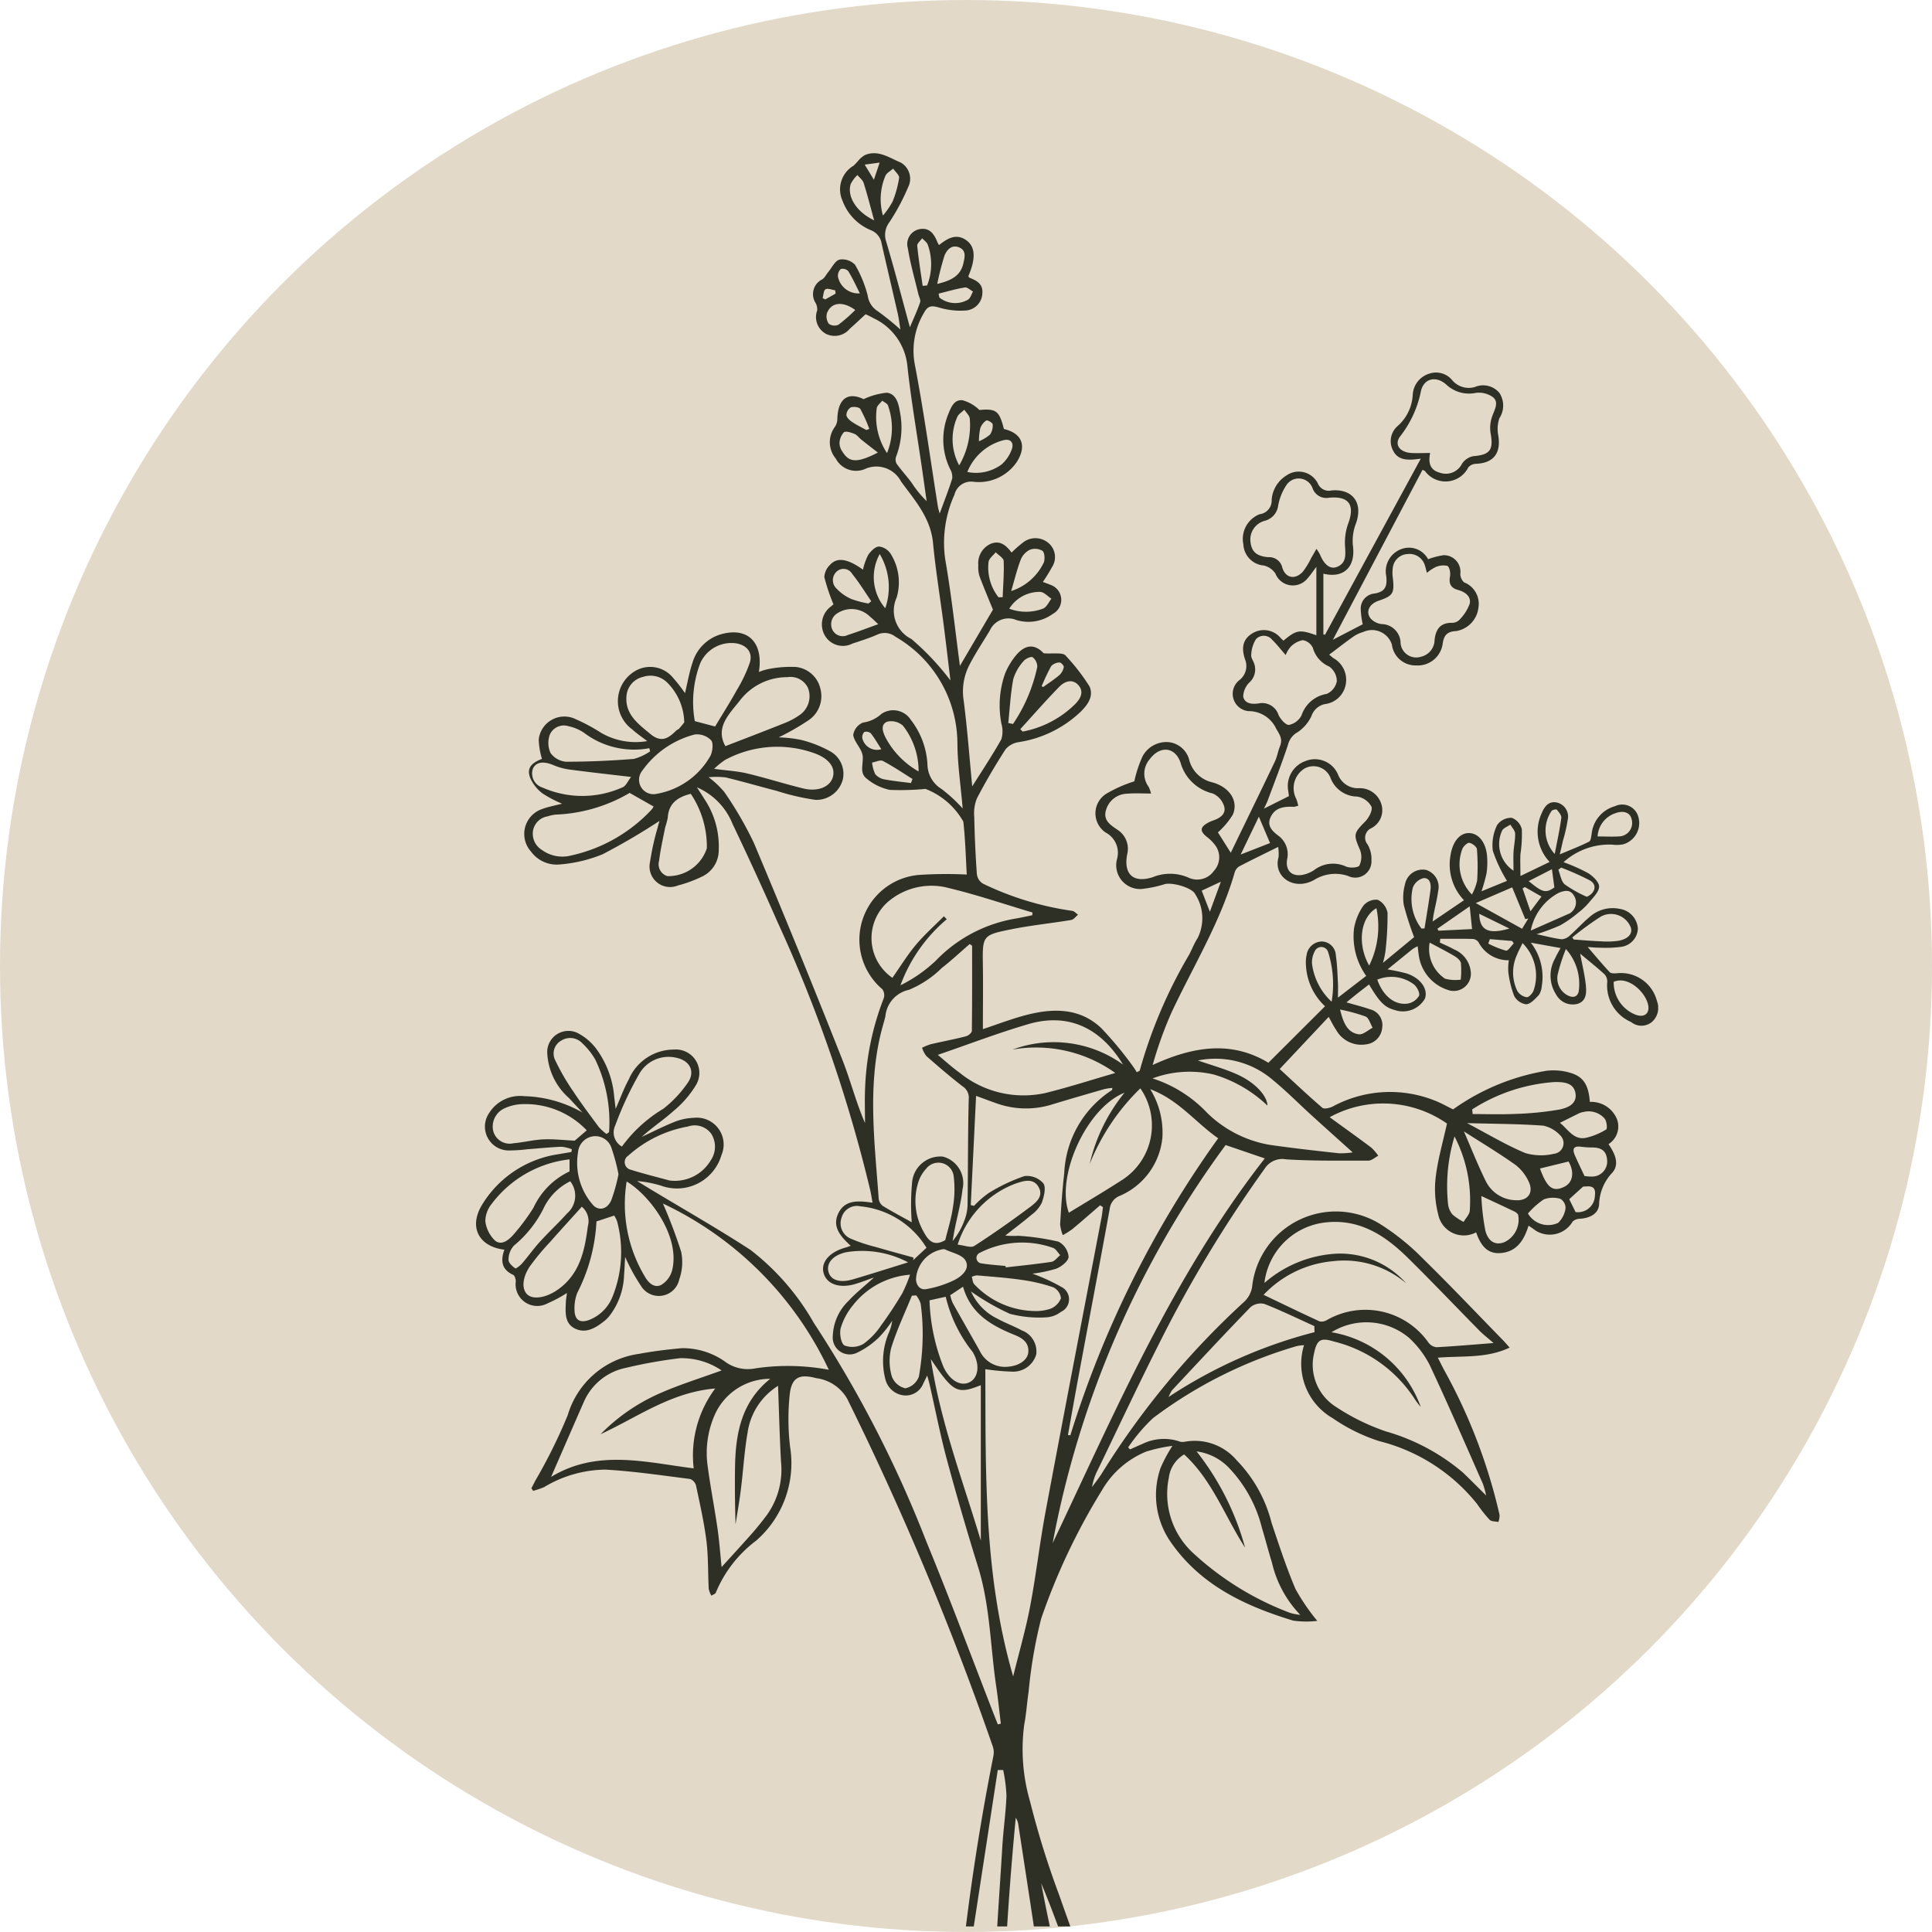
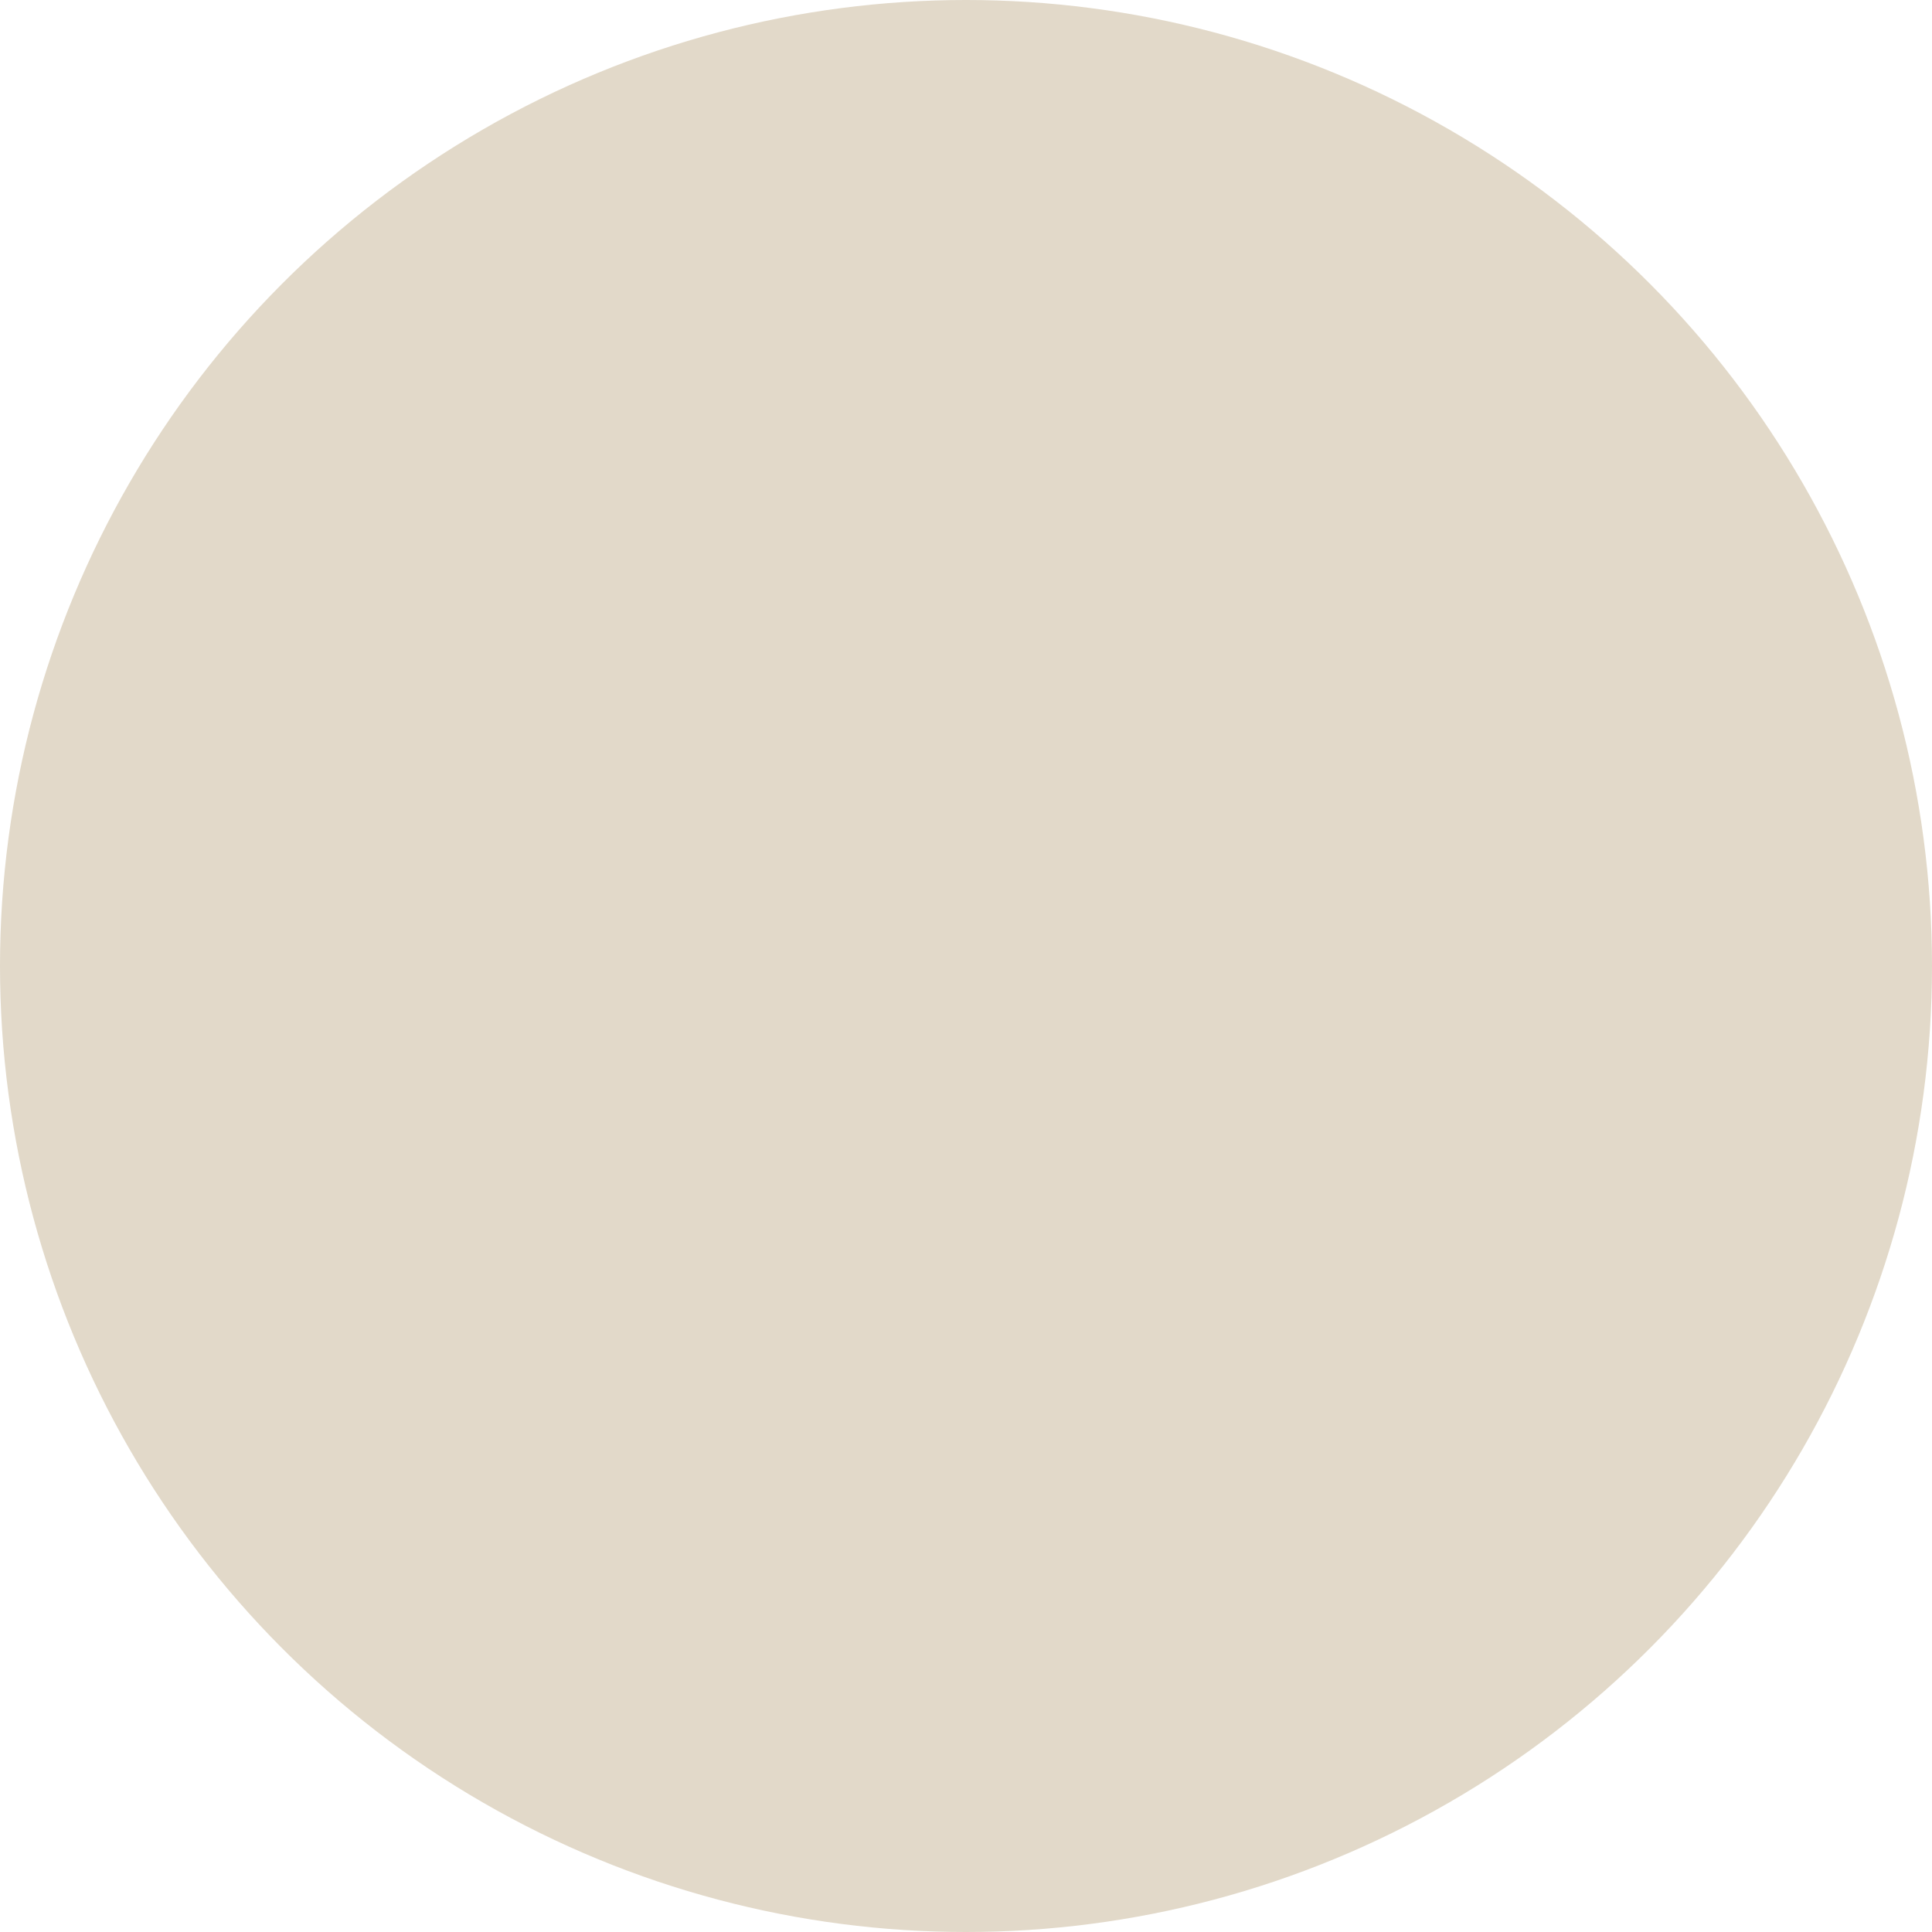
<svg xmlns="http://www.w3.org/2000/svg" id="workshop_icon_1" width="118" height="118" viewBox="0 0 118 118">
  <defs>
    <clipPath id="clip-path">
-       <rect id="Rectangle_22" data-name="Rectangle 22" width="72.199" height="108.302" fill="none" />
-     </clipPath>
+       </clipPath>
  </defs>
  <circle id="Ellipse_6" data-name="Ellipse 6" cx="59" cy="59" r="59" fill="#e2d9c9" />
  <g id="Group_37" data-name="Group 37" transform="translate(29.076 9.359)">
    <g id="Group_14" data-name="Group 14" clip-path="url(#clip-path)">
-       <path id="Path_104" data-name="Path 104" d="M27.556,74.647c-.109.223-.165.352-.233.473a1.152,1.152,0,0,1-1.156.75,1.307,1.307,0,0,1-1.16-.959,4.435,4.435,0,0,1,.209-2.884,2.67,2.67,0,0,0,.2-.719,6.946,6.946,0,0,1-.792,1,5.053,5.053,0,0,1-1.383.966,1.033,1.033,0,0,1-1.451-1.056,3.111,3.111,0,0,1,.966-2.131c.449-.488.977-.9,1.548-1.421-.428.151-.766.282-1.111.388-.956.293-1.739.043-1.951-.611-.219-.676.311-1.322,1.311-1.6.094-.026.185-.062.329-.111-.6-.56-1.158-1.149-.755-1.986s1.213-.773,2.088-.649c-.05-.279-.082-.506-.132-.731a88.322,88.322,0,0,0-5.659-16.387q-1.334-3.032-2.762-6.023a4.07,4.07,0,0,0-2.175-2.229c.195.3.332.512.464.723a5.2,5.2,0,0,1,.872,3.079A1.782,1.782,0,0,1,13.758,44.2a7.949,7.949,0,0,1-1.433.524,1.254,1.254,0,0,1-1.7-1.436,15.983,15.983,0,0,1,.479-2.147c.041-.175.1-.346.1-.362a39.727,39.727,0,0,1-3.47,2.035,8.694,8.694,0,0,1-2.652.627,1.941,1.941,0,0,1-1.723-.786,1.607,1.607,0,0,1,.694-2.607c.381-.14.786-.213,1.2-.321A7.245,7.245,0,0,1,4.059,39.1a2.391,2.391,0,0,1-.744-.93c-.234-.583.019-.913.712-1.179a4.505,4.505,0,0,1-.2-1.186A1.576,1.576,0,0,1,6.1,34.572a11.331,11.331,0,0,1,1.561.841,4.21,4.21,0,0,0,2.794.492c-.354-.274-.656-.472-.917-.715a2.134,2.134,0,0,1,.251-3.605,1.8,1.8,0,0,1,2.232.44,10.81,10.81,0,0,1,.741.949c.154-.636.258-1.275.465-1.879a2.552,2.552,0,0,1,1.838-1.743c1.565-.393,2.495.558,2.209,2.331a3.372,3.372,0,0,1,.571-.176,7.014,7.014,0,0,1,1.683-.13,1.72,1.72,0,0,1,1.508,1.351,1.77,1.77,0,0,1-.723,1.9,15.4,15.4,0,0,1-1.831,1.049,7.9,7.9,0,0,1,1.349.15,7.217,7.217,0,0,1,1.754.679,1.571,1.571,0,0,1,.81,1.765,1.672,1.672,0,0,1-1.658,1.224,14.2,14.2,0,0,1-2.363-.547c-1.046-.27-2.085-.573-3.135-.826a5.069,5.069,0,0,0-1.036-.01,5.592,5.592,0,0,1,.953.894,21.9,21.9,0,0,1,1.81,3.113q2.774,6.585,5.4,13.232c.5,1.261.83,2.59,1.39,3.88,0-.7-.026-1.409.005-2.111a16.794,16.794,0,0,1,1.136-5.5.626.626,0,0,0-.081-.559,3.968,3.968,0,0,1,2.271-6.985,25.311,25.311,0,0,1,2.884-.02c-.057-.964-.085-2.1-.209-3.231a4.534,4.534,0,0,0-2.311-2,16.234,16.234,0,0,1-2.171.061,3.224,3.224,0,0,1-1.442-.707c-.435-.342-.171-.9-.224-1.368-.05-.441-.51-.831-.579-1.276a.977.977,0,0,1,.6-.762,2.088,2.088,0,0,0,1.125-.53,1.277,1.277,0,0,1,1.794.364,4.856,4.856,0,0,1,1.016,2.72,1.783,1.783,0,0,0,.857,1.5,9.249,9.249,0,0,1,1.294,1.193c-.12-1.413-.316-2.707-.322-4a7.549,7.549,0,0,0-3.777-6.485,1.07,1.07,0,0,0-1.137-.125c-.486.213-1,.373-1.5.54a1.27,1.27,0,0,1-1.667-.471,1.357,1.357,0,0,1,.372-1.808,1.545,1.545,0,0,1,.14-.116,12.118,12.118,0,0,1-.558-1.663,1.107,1.107,0,0,1,.346-.751c.434-.484,1.08-.38,2.012.293a3.8,3.8,0,0,1,.316-.892c.153-.231.428-.511.661-.522a.986.986,0,0,1,.716.448,3.271,3.271,0,0,1,.366,2.67,1.927,1.927,0,0,0,.9,2.53,15.964,15.964,0,0,1,2.384,2.532c-.135-1.117-.266-2.262-.414-3.405-.215-1.664-.489-3.322-.649-4.991-.147-1.536-1.108-2.6-1.949-3.748a1.7,1.7,0,0,0-2.238-.757,1.4,1.4,0,0,1-1.753-.649,1.566,1.566,0,0,1-.056-1.934.879.879,0,0,0,.15-.436c.025-1.318.658-1.714,1.606-1.261a4.368,4.368,0,0,1,1.424-.393c.549.071.706.627.785,1.125a4.947,4.947,0,0,1-.223,2.777.527.527,0,0,0,.032.437c.285.4.621.761.912,1.155a6.625,6.625,0,0,0,.919,1.127c-.094-.665-.187-1.33-.283-2-.309-2.126-.679-4.245-.906-6.38a3.614,3.614,0,0,0-2.039-2.784,5.515,5.515,0,0,0-.5-.248c-.333.306-.639.6-.96.88a1.2,1.2,0,0,1-1.452.32A1.166,1.166,0,0,1,20.836,9.6a.8.8,0,0,0-.114-.482,1,1,0,0,1,.417-1.412c.16-.1.25-.306.378-.459.221-.266.408-.68.681-.75a1.073,1.073,0,0,1,.954.321,7.346,7.346,0,0,1,.772,1.891,1.327,1.327,0,0,0,.581.92,15.062,15.062,0,0,1,1.414,1.141c-.06-.363-.094-.669-.161-.966-.327-1.435-.668-2.867-.99-4.3a1.041,1.041,0,0,0-.645-.8A3.1,3.1,0,0,1,22.382,2.9,1.678,1.678,0,0,1,23.051.764,2.958,2.958,0,0,0,23.34.459a1.587,1.587,0,0,1,.416-.35c.81-.337,1.5.181,2.165.451a1.136,1.136,0,0,1,.47,1.51,13.218,13.218,0,0,1-1.144,2.141,1.276,1.276,0,0,0-.2,1.178c.512,1.715.96,3.449,1.45,5.241.223-.532.452-1.02.626-1.527.048-.14-.071-.336-.111-.506-.219-.926-.489-1.844-.637-2.781a.926.926,0,0,1,.719-1.18c.607-.112.884.3,1.08.788a2.028,2.028,0,0,0,.1.187c.522-.415,1.073-.751,1.708-.267.521.4.535,1.124.087,2.158.02.034.032.088.061.1.441.169.839.379.793.947A1.091,1.091,0,0,1,29.972,9.6a4.585,4.585,0,0,1-1.719-.182c-.426-.118-.648-.112-.879.3a4.517,4.517,0,0,0-.571,3.213c.551,2.871.946,5.773,1.406,8.662.018.112.056.22.107.416.283-.775.549-1.449.765-2.139a.928.928,0,0,0-.118-.563,4.1,4.1,0,0,1-.136-3.335c.171-.42.346-.937.879-.886a2.321,2.321,0,0,1,1.033.595c1.024-.091,1.219.046,1.5,1.161,1.1.261,1.41,1.015.8,1.994a2.8,2.8,0,0,1-2.655,1.23,1.044,1.044,0,0,0-1.164.787,7.128,7.128,0,0,0-.567,3.94c.381,2.173.613,4.371.9,6.517l2.017-3.434c-.263-.647-.558-1.337-.82-2.041a1.808,1.808,0,0,1-.074-.665,1.3,1.3,0,0,1,.738-1.306c.584-.252.966.085,1.293.527a7.509,7.509,0,0,1,.748-.653,1.225,1.225,0,0,1,1.532.092,1.122,1.122,0,0,1,.183,1.459,9.949,9.949,0,0,1-.552.894c.164.063.3.107.429.165a.97.97,0,0,1,.177,1.788A2.53,2.53,0,0,1,33,28.51a1.243,1.243,0,0,0-1.619.638c-.421.7-.876,1.381-1.248,2.1a3.52,3.52,0,0,0-.358,2.131c.232,1.775.362,3.563.529,5.291.6-.952,1.23-1.9,1.783-2.884a1.727,1.727,0,0,0,0-.946,5.86,5.86,0,0,1,.232-3.084,4.395,4.395,0,0,1,.623-1.047c.6-.741,1.191-.741,1.727-.168.546.047,1.189-.073,1.347.15a12.268,12.268,0,0,1,1.452,1.875c.266.6-.109,1.115-.526,1.531a7.016,7.016,0,0,1-3.792,1.87,1.311,1.311,0,0,0-.807.434c-.628.972-1.216,1.974-1.751,3a2.441,2.441,0,0,0-.164,1.136c.025,1.166.076,2.333.161,3.5a.788.788,0,0,0,.378.578A18.412,18.412,0,0,0,36.4,46.271c.128.008.246.156.369.239-.142.111-.272.3-.428.322-1.21.2-2.434.323-3.635.564-1.795.359-1.778.392-1.751,2.22.019,1.285,0,2.57,0,3.881.885-.292,1.76-.633,2.663-.866,1.629-.42,3.249-.44,4.564.8a22.557,22.557,0,0,1,1.912,2.3,4.567,4.567,0,0,1,.261.4c.09-.054.175-.076.183-.115a29.578,29.578,0,0,1,3.025-7.084c.17-.327.3-.675.5-.983a2.693,2.693,0,0,0-.133-2.682c-.16-.39-1.36-.75-1.866-.626a7.172,7.172,0,0,1-1.252.276,1.455,1.455,0,0,1-1.666-1.8,1.4,1.4,0,0,0-.7-1.633,1.413,1.413,0,0,1,.026-2.351,8.127,8.127,0,0,1,1.732-.77,7.6,7.6,0,0,1,.5-1.521,1.65,1.65,0,0,1,1.648-.868,1.462,1.462,0,0,1,1.224,1.153,1.887,1.887,0,0,0,1.406,1.3c1.053.3,1.588,1.134,1.243,1.963a4.749,4.749,0,0,1-.916,1.089l.787,1.245c.9-1.862,1.806-3.712,2.693-5.571.14-.293.188-.628.31-.93.17-.421.013-.676-.224-1.063a1.852,1.852,0,0,0-1.7-1.086,1.062,1.062,0,0,1-.553-1.894,1.085,1.085,0,0,0,.351-1.252c-.269-.781-.1-1.277.448-1.608a1.333,1.333,0,0,1,1.721.288l.17.163c.8-.663.978-.694,2.011-.33V25.263c-.247.323-.376.526-.537.7a1.145,1.145,0,0,1-1.961-.284,1.158,1.158,0,0,0-.718-.5,1.356,1.356,0,0,1-1.242-1.288,1.623,1.623,0,0,1,.988-1.842.839.839,0,0,0,.74-.882,1.9,1.9,0,0,1,.885-1.474,1.308,1.308,0,0,1,1.937.478.721.721,0,0,0,.837.424c1.321-.112,1.947.8,1.476,2.048a2.939,2.939,0,0,0-.169,1.356c.16,1.265-.565,1.986-1.808,1.68v3.708l.1.024L57.7,18.656l-.337.039c-.534.056-1.071.02-1.34-.509a1.22,1.22,0,0,1,.266-1.527,2.726,2.726,0,0,0,.921-1.921,1.425,1.425,0,0,1,1.005-1.274,1.281,1.281,0,0,1,1.432.43,1.329,1.329,0,0,0,1.346.388,1.3,1.3,0,0,1,1.507.353,1.413,1.413,0,0,1,0,1.553,2.063,2.063,0,0,0-.064,1.064c.171,1.083-.3,1.679-1.383,1.717a.65.65,0,0,0-.448.215,1.556,1.556,0,0,1-2.653.222.619.619,0,0,0-.149-.064l-5.47,10.373,1.822-.946a5.178,5.178,0,0,1-.123-.942.925.925,0,0,1,.825-.934c.68-.1.806-.458.733-1.071a1.45,1.45,0,0,1,.958-1.658,1.322,1.322,0,0,1,1.6.634,4.378,4.378,0,0,1,.953-.248,1.01,1.01,0,0,1,1.015,1.131.687.687,0,0,0,.227.526,1.412,1.412,0,0,1,.877,1.562,1.638,1.638,0,0,1-1.345,1.414c-.577.028-.766.261-.841.8a1.533,1.533,0,0,1-1.616,1.3,1.453,1.453,0,0,1-1.482-1.272,1.276,1.276,0,0,0-1.759-.767,2.053,2.053,0,0,0-.557.252c-.5.353-.98.728-1.514,1.129.122.1.19.167.268.219a1.509,1.509,0,0,1,.737,1.627,1.467,1.467,0,0,1-1.271,1.174,1.112,1.112,0,0,0-.816.726,2.393,2.393,0,0,1-.85.992,1.187,1.187,0,0,0-.58.756c-.378,1.142-.815,2.263-1.234,3.391-.068.182-.162.355-.238.52l1.524-.764c0-.027-.018-.16-.036-.292a1.624,1.624,0,0,1,1.06-1.856,1.535,1.535,0,0,1,1.985.85,1.291,1.291,0,0,0,1.242.814,1.377,1.377,0,0,1,1.4.988,1.233,1.233,0,0,1-.627,1.458.636.636,0,0,0-.223.983,1.756,1.756,0,0,1,.24.984.99.99,0,0,1-1.427.947,2.431,2.431,0,0,0-2.088.252c-1.26.681-2.5-.24-2.158-1.4a2.7,2.7,0,0,0-.024-.626c-.874.433-1.651.806-2.412,1.208a.69.69,0,0,0-.258.4c-.875,3.013-2.515,5.677-3.836,8.487a23.769,23.769,0,0,0-1.159,3.224c2.412-1.11,4.765-1.527,7.068-.137L51.852,52.1a3.675,3.675,0,0,1-1.17-2.648,1.847,1.847,0,0,1,.046-.487.957.957,0,0,1,.939-.821.878.878,0,0,1,.845.836c.084.564.1,1.139.129,1.711.014.243,0,.488,0,.883l1.726-1.329a4.16,4.16,0,0,1-.741-2.916,3.452,3.452,0,0,1,.575-1.381,1,1,0,0,1,.87-.351,1.1,1.1,0,0,1,.6.8,19.208,19.208,0,0,1-.132,2.374,6.068,6.068,0,0,1-.146.676l1.9-1.569a18.221,18.221,0,0,1-.629-1.958,2.952,2.952,0,0,1,.072-1.264,1.1,1.1,0,0,1,1.276-.886,1.091,1.091,0,0,1,.748,1.307c-.062.465-.179.923-.269,1.385-.023.117-.036.236-.069.462l1.917-1.3a3.154,3.154,0,0,1-.827-2.715c.129-.86.568-1.4,1.144-1.386s1.027.569,1.093,1.416a4.57,4.57,0,0,1-.032,1.039,9.782,9.782,0,0,1-.309,1.1l1.558-.637A8.723,8.723,0,0,1,62.1,42.6a2.746,2.746,0,0,1,.267-1.573,1.051,1.051,0,0,1,.888-.437.992.992,0,0,1,.617.7,8.2,8.2,0,0,1-.085,1.518c-.019.4,0,.793,0,1.336l1.783-.858a2.688,2.688,0,0,1-.518-2.9c.179-.441.429-.853.983-.725a.882.882,0,0,1,.639,1.055,9.514,9.514,0,0,1-.284,1.247c-.06.254-.116.508-.2.86.662-.281,1.24-.5,1.791-.779.107-.053.129-.313.156-.483a1.962,1.962,0,0,1,1.423-1.68A1.02,1.02,0,0,1,71,40.577a1.353,1.353,0,0,1-.931,1.631,2.048,2.048,0,0,1-.672.02A4.154,4.154,0,0,0,66.42,43.3a11.061,11.061,0,0,1,1.509.673c.293.185.668.547.662.822-.008.327-.364.661-.608.961a4.194,4.194,0,0,1-.676.639,7.153,7.153,0,0,1-1.085.759,13.244,13.244,0,0,1-1.449.544c.62.132,1.073.257,1.534.31a.781.781,0,0,0,.5-.231c.429-.378.811-.81,1.252-1.171a2.1,2.1,0,0,1,1.786-.455,1.3,1.3,0,0,1,1.115,1.207,1.171,1.171,0,0,1-1.041,1.115,7.186,7.186,0,0,1-1.278.05c-.3,0-.6-.033-.747-.042.412.477.863,1.02,1.343,1.535.08.086.293.081.44.068a2.271,2.271,0,0,1,2.449,1.7,1.142,1.142,0,0,1-.323,1.287,1,1,0,0,1-1.254-.007,2.423,2.423,0,0,1-1.462-2.414.659.659,0,0,0-.152-.489c-.461-.426-.955-.815-1.5-1.274.135.726.286,1.323.346,1.928.043.44.049.964-.5,1.135a1.151,1.151,0,0,1-1.314-.565,2.128,2.128,0,0,1-.058-2.219c.079-.182.184-.353.327-.622l-1.813-.327a3.42,3.42,0,0,1,.665,2.673,1.168,1.168,0,0,1-.17.516c-.225.235-.5.552-.772.574a.978.978,0,0,1-.741-.509,6.1,6.1,0,0,1-.359-1.466,3.384,3.384,0,0,1,.032-.715,2.045,2.045,0,0,1-1.85-1.1.482.482,0,0,0-.339-.2c-.665-.019-1.332-.009-2-.009l-.024.227c.288.137.584.259.861.416a1.658,1.658,0,0,1,1.032,1.413,1.049,1.049,0,0,1-1.289,1.1A2.6,2.6,0,0,1,57.567,48.9c-.023-.135-.033-.272-.055-.465a2.129,2.129,0,0,0-.3.162c-.492.395-.98.795-1.544,1.254a10.741,10.741,0,0,1,1.188.252c.841.283,1.3.949,1.1,1.527a1.55,1.55,0,0,1-1.849.7c-.609-.165-.916-.465-1.566-1.562-.222.172-.441.338-.657.508s-.44.356-.723.586c.533.155.995.27,1.443.424a.993.993,0,0,1,.739,1.13,1.109,1.109,0,0,1-1,1.013,1.758,1.758,0,0,1-1.815-.889c-.151-.215-.264-.457-.453-.79l-2.992,3.183c.908.835,1.735,1.621,2.6,2.363.113.1.45.022.634-.071a7.359,7.359,0,0,1,6.232-.367c.4.154.772.37,1.125.541a13.63,13.63,0,0,1,5.678-2.354,3.533,3.533,0,0,1,1.506.129c.786.229,1.1.769,1.167,1.767a1.7,1.7,0,0,1,1.649,1.033,1.271,1.271,0,0,1-.508,1.547c.384.556.7,1.224.227,1.75a2.9,2.9,0,0,0-.8,1.926c-.035.584-.574.842-1.168.881a.677.677,0,0,0-.448.17,1.617,1.617,0,0,1-2.444.417c-.069-.042-.134-.088-.251-.166-.276.906-.746,1.631-1.766,1.678-.842.038-1.192-.587-1.436-1.269a1.592,1.592,0,0,1-2.316-1.1,6.158,6.158,0,0,1-.149-2.292c.131-1.087.445-2.152.686-3.252a6.8,6.8,0,0,0-7.166-.388c.88.64,1.716,1.236,2.537,1.852a3,3,0,0,1,.432.5c-.2.106-.4.3-.606.3-1.675,0-3.353.026-5.022-.078a1.274,1.274,0,0,0-1.313.575,78.258,78.258,0,0,0-6.462,10.712c-1.279,2.539-2.487,5.114-3.725,7.674a3.462,3.462,0,0,0-.354,1.056c.2-.279.42-.547.6-.839a49.932,49.932,0,0,1,8.715-10.5,1.6,1.6,0,0,0,.46-.87,5.145,5.145,0,0,1,7.963-3.766,14.639,14.639,0,0,1,2.505,2.053c1.652,1.617,3.242,3.3,4.857,4.951.112.115.215.239.406.452-1.41.669-2.874.494-4.385.615.151.3.263.528.384.754a33.667,33.667,0,0,1,3.386,8.854,1.2,1.2,0,0,1-.075.428c-.182-.041-.424-.024-.534-.136a8.318,8.318,0,0,1-.761-.96,11.112,11.112,0,0,0-5.981-3.843,10.758,10.758,0,0,1-2.84-1.4A3.833,3.833,0,0,1,50.57,72.8a2.806,2.806,0,0,0-.435.053,27.227,27.227,0,0,0-8.787,4.4,10.645,10.645,0,0,0-1.52,1.789l.112.124c.252-.111.5-.226.755-.333a2.993,2.993,0,0,1,2.209-.172.667.667,0,0,0,.357.041,3.361,3.361,0,0,1,3.2,1.133,8.435,8.435,0,0,1,2.126,3.814c.454,1.355.9,2.719,1.455,4.031a12.6,12.6,0,0,0,1.337,1.959,5.662,5.662,0,0,1-1.473-.017c-2.9-.879-5.6-2.139-7.415-4.708a5.033,5.033,0,0,1-.68-4.625,9.125,9.125,0,0,1,.721-1.34,9.525,9.525,0,0,0-1.608.352,5.546,5.546,0,0,0-2.683,2.338,39.081,39.081,0,0,0-3.725,7.86,28.826,28.826,0,0,0-.767,4.46c-.1.667-.14,1.345-.267,2.007a11.4,11.4,0,0,0,.349,4.683,53.638,53.638,0,0,0,1.8,5.778c.9,2.587,1.884,5.147,2.817,7.724.158.436.239.9.356,1.349l-.312.1c-1.63-3.181-2.584-6.643-3.973-9.93a88.6,88.6,0,0,0,2.869,11.305l-.182.109a2.993,2.993,0,0,1-.489-.714c-.445-1.4-.851-2.815-1.27-4.225a1.762,1.762,0,0,0-.228-.54q.737,6.326,1.474,12.652l-.3.051c-.151-.758-.342-1.51-.447-2.274-.466-3.405-.884-6.817-1.364-10.22-.46-3.259-.973-6.511-1.467-9.765a1.039,1.039,0,0,0-.152-.387A202.455,202.455,0,0,0,32.049,123l-.2.022a2.514,2.514,0,0,1-.091-.449c-.065-3.026-.224-6.054-.159-9.078.073-3.374.344-6.744.546-10.115.061-1.021.214-2.037.25-3.058a9.344,9.344,0,0,0-.2-1.573l-.331,0L29.4,114.81l-.1,0c.021-.381.038-.762.065-1.142.029-.408.063-.817.1-1.224A145.231,145.231,0,0,1,31.6,97.878a1.139,1.139,0,0,0-.048-.593,183.717,183.717,0,0,0-8.883-21.21,2.547,2.547,0,0,0-1.893-1.26c-1.086-.292-1.538-.017-1.631,1.124A14.48,14.48,0,0,0,19.178,79,6.267,6.267,0,0,1,17.1,84.744a7.592,7.592,0,0,0-2.454,3.165c-.026.084-.18.128-.274.19a1.462,1.462,0,0,1-.161-.418c-.052-.978-.021-1.965-.142-2.934-.141-1.134-.4-2.255-.634-3.375a.592.592,0,0,0-.364-.4c-1.721-.217-3.441-.474-5.17-.572A7.407,7.407,0,0,0,4.16,81.467a4.765,4.765,0,0,1-.674.229l-.105-.157c.079-.154.159-.307.237-.462a32.457,32.457,0,0,0,1.98-4A5.29,5.29,0,0,1,9.95,73.331c.862-.163,1.739-.267,2.613-.348a4.49,4.49,0,0,1,2.753.9,2.362,2.362,0,0,0,1.767.329,13.577,13.577,0,0,1,4.462.09A21.177,21.177,0,0,0,11.414,64.148a30.82,30.82,0,0,1,1.114,2.95,3.13,3.13,0,0,1-.115,1.676,1.276,1.276,0,0,1-2.34.406,11.859,11.859,0,0,1-.968-1.77c-.022.388-.035.737-.064,1.084a4.294,4.294,0,0,1-.922,2.553,1.944,1.944,0,0,1-.261.26c-.528.418-1.116.8-1.789.491s-.61-1-.585-1.62c.008-.18.042-.359.068-.566a8.394,8.394,0,0,1-1.193.638A1.322,1.322,0,0,1,2.428,68.9c-.005-.137-.064-.351-.16-.394-.725-.33-.771-.883-.539-1.538C.172,66.776-.454,65.6.353,64.248a6.573,6.573,0,0,1,4.707-3.116c.255-.047.511-.088.767-.131l.021-.167a2.342,2.342,0,0,0-.632-.153c-.693.028-1.384.1-2.076.152a9.544,9.544,0,0,1-1.161.075,1.459,1.459,0,0,1-1.191-2.27A2.232,2.232,0,0,1,2.94,57.591a7.533,7.533,0,0,1,3.558,1c-.272-.293-.546-.585-.817-.88a3.914,3.914,0,0,1-1.328-2.679,1.294,1.294,0,0,1,1.979-1.227,3.308,3.308,0,0,1,1,.88,5.731,5.731,0,0,1,1.106,2.951c.023.192.046.384.088.73.307-.7.511-1.269.8-1.793a3,3,0,0,1,2.759-1.828,1.432,1.432,0,0,1,1.342,2.175,6.219,6.219,0,0,1-1.345,1.557c-.627.563-1.337,1.033-1.962,1.6.677-.313,1.343-.654,2.034-.929a3.509,3.509,0,0,1,1.132-.233,1.641,1.641,0,0,1,1.7,2.283A2.834,2.834,0,0,1,11.3,63.058a7.034,7.034,0,0,0-1.465-.283c.263.161.526.324.79.483,2.046,1.234,4.126,2.418,6.129,3.718a14.938,14.938,0,0,1,3.877,4.467A71.54,71.54,0,0,1,27.5,84.787c1.441,3.5,2.758,7.047,4.13,10.573.078.2.158.4.237.6l.185-.043c-.092-.751-.167-1.505-.279-2.253-.365-2.443-.37-4.937-1.114-7.327q-1.012-3.25-1.9-6.539c-.408-1.519-.708-3.066-1.058-4.6-.034-.15-.08-.3-.149-.547m5.251,18.384c.375-1.522.774-2.891,1.039-4.285.366-1.927.586-3.882.947-5.811,1.12-5.989,2.277-11.971,3.417-17.956.039-.2.056-.411.083-.616l-.175-.11c-.564.487-1.123.98-1.7,1.458a4.993,4.993,0,0,1-.575.364,2.286,2.286,0,0,1-.166-.665c.062-1.04.13-2.082.251-3.116a6.373,6.373,0,0,1,2.912-5.075c.02-.012.015-.067.027-.136a3.61,3.61,0,0,0-.487.072c-1.06.305-2.12.611-3.175.932a5.348,5.348,0,0,1-3.433-.069c-.356-.126-.709-.259-1.228-.449-.112,2.291-.218,4.481-.325,6.67l.2.049a5.627,5.627,0,0,1,.9-.787,10.6,10.6,0,0,1,2.181-1.034,1.331,1.331,0,0,1,1.151.444c.18.248.041.8-.089,1.176a1.971,1.971,0,0,1-.625.737c-.521.444-1.072.854-1.61,1.277a5.157,5.157,0,0,0,.8.014,14.785,14.785,0,0,1,2.452.359,1.165,1.165,0,0,1,.616.921c0,.256-.444.615-.763.731a8,8,0,0,1-1.45.3,11.3,11.3,0,0,1,1.794.824.843.843,0,0,1-.053,1.513,1.593,1.593,0,0,1-.839.329,7.055,7.055,0,0,1-2.287-.215A14.938,14.938,0,0,1,30.23,69.52a3.376,3.376,0,0,0,1.62,1.665c.483.264,1.006.455,1.492.716a1.37,1.37,0,0,1,.87,1.471,1.462,1.462,0,0,1-1.433,1.045,13.719,13.719,0,0,1-1.674-.151c.026,6.233-.121,12.494,1.7,18.765M30.3,48.406,30.15,48.3c-.566.488-1.111,1-1.7,1.458a6.265,6.265,0,0,1-2.013,1.339A1.822,1.822,0,0,0,25,52.725c-.084.337-.189.669-.271,1.006-.824,3.366-.376,6.752-.136,10.132a.638.638,0,0,0,.261.438c.6.367,1.23.7,1.756.991a14.621,14.621,0,0,1,.029-2.51,1.736,1.736,0,0,1,1.872-1.5,1.669,1.669,0,0,1,1.2,2c-.087.806-.31,1.6-.47,2.4-.05.251-.09.5-.135.757a4.185,4.185,0,0,0,.713-1.24,2.806,2.806,0,0,0,.2-.924c.031-2.165.017-4.33.072-6.494a.821.821,0,0,0-.38-.793c-.758-.587-1.486-1.214-2.207-1.846a1.625,1.625,0,0,1-.264-.508,3.6,3.6,0,0,1,.535-.216c.714-.167,1.435-.3,2.146-.483.144-.036.358-.214.36-.328.023-1.732.016-3.465.016-5.2M62.146,72.67c-.391-.341-.648-.537-.873-.766-1.463-1.485-2.9-3-4.385-4.46-1.4-1.372-2.961-2.389-5.064-2.134A4.219,4.219,0,0,0,48.15,69a7.289,7.289,0,0,1,4.376-1.788,5.393,5.393,0,0,1,4.286,1.812,5.846,5.846,0,0,0-4.49-1.352A6.615,6.615,0,0,0,48.1,69.725c1.178.563,2.295,1.105,3.422,1.623a.615.615,0,0,0,.437-.078,4.715,4.715,0,0,1,6.222,1.386.7.7,0,0,0,.481.268c1.1-.058,2.2-.155,3.487-.255M45.779,60.579A59.42,59.42,0,0,0,35.216,84.893c3.842-8.1,7.377-16.356,12.956-23.5l-2.393-.817M57.694,76.564a4.129,4.129,0,0,1-.335-.43A8.2,8.2,0,0,0,52.4,72.578c-.807-.251-1.043-.124-1.219.726a3.035,3.035,0,0,0,1.337,3.263,13.265,13.265,0,0,0,3.054,1.5,12.6,12.6,0,0,1,4.713,2.523c.437.419.863.851,1.409,1.391a5.935,5.935,0,0,0-.2-.715c-1.074-2.426-2.125-4.862-3.253-7.263a5.967,5.967,0,0,0-1.253-1.647,4.049,4.049,0,0,0-4.742-.346,7.027,7.027,0,0,1,5.448,4.549M4.588,80.844c2.809-1.706,5.758-.892,8.705-.519a6.82,6.82,0,0,1,1.313-4.879c-2.7.225-4.745,1.754-7,2.79a11.565,11.565,0,0,1,3.462-2.426c1.278-.58,2.633-.991,3.929-1.467a4.344,4.344,0,0,0-2.543-.748,29.484,29.484,0,0,0-3.307.59,3.58,3.58,0,0,0-2.545,2.034c-.661,1.506-1.315,3.014-2.018,4.625M36.15,78.283l.148.021a63.16,63.16,0,0,1,9.028-18.14c-1.384-.963-2.4-2.341-4.151-3a5.041,5.041,0,0,1,.743,2.972A4.318,4.318,0,0,1,39.267,63.7a.973.973,0,0,0-.567.784c-.6,3.3-1.227,6.591-1.841,9.887-.243,1.3-.473,2.607-.709,3.911m5.077-39.174c-.518,0-.981-.033-1.437.008a1.378,1.378,0,0,0-1.319,1.016c-.178.615.279.895.678,1.171a1.38,1.38,0,0,1,.615,1.534c-.219,1.21.385,1.754,1.561,1.381a2.8,2.8,0,0,1,2.188.025,1.248,1.248,0,0,0,1.548-.405A1.23,1.23,0,0,0,45.17,42.3a2.581,2.581,0,0,0-.552-.558c-.409-.339-.4-.566.052-.831A1.817,1.817,0,0,1,45,40.761c.42-.141.818-.392.695-.858a1.26,1.26,0,0,0-.7-.8,2.676,2.676,0,0,1-1.968-1.884c-.338-.982-1.266-1.043-1.882-.207a1.345,1.345,0,0,0-.063,1.689,2.3,2.3,0,0,1,.144.405m2.778,40.178a16.451,16.451,0,0,1,2.965,5.881c-1.233-1.9-1.988-4.1-3.72-5.693a1.923,1.923,0,0,0-.938,1.434,4.909,4.909,0,0,0,1.437,4.546A18.1,18.1,0,0,0,49.7,89.143a2.912,2.912,0,0,0,.638.126A6.813,6.813,0,0,1,48.61,86.08c-.216-.7-.4-1.418-.612-2.121a8.148,8.148,0,0,0-1.971-3.622,3.336,3.336,0,0,0-2.022-1.05M17.972,74.854a3.7,3.7,0,0,0-3.427,2.277,5.764,5.764,0,0,0-.389,3.127c.168,1.255.412,2.5.593,3.753.111.771.166,1.55.248,2.342.649-.717,1.272-1.392,1.88-2.081.31-.352.6-.72.886-1.1a4.75,4.75,0,0,0,.863-3.245c-.087-1.551-.123-3.1-.181-4.645a4.047,4.047,0,0,0-1.86,2.851c-.2,1.144-.264,2.312-.409,3.467-.089.716-.216,1.428-.327,2.142-.035-1.175-.049-2.327-.032-3.479.031-2.061.384-4,2.155-5.412M28.2,55.068c.44.363.854.746,1.308,1.071A6.2,6.2,0,0,0,34.766,57.4c1.432-.353,2.84-.809,4.276-1.224a8.3,8.3,0,0,0-6.27-1.432,7.226,7.226,0,0,1,6.743.918c-1.4-2.3-3.4-3.17-5.791-2.469-1.835.538-3.625,1.225-5.52,1.875m15.881.342c.83.29,1.671.517,2.451.875,1.047.48,1.782,1.28,1.8,1.883a8.04,8.04,0,0,0-3.282-1.9,6.5,6.5,0,0,0-3.74.238,7.91,7.91,0,0,1,3.357,2.124,7.2,7.2,0,0,0,3.824,1.938c1.394.2,2.795.356,4.195.51a4.837,4.837,0,0,0,.852-.053c-.858-.773-1.662-1.492-2.461-2.218-.816-.742-1.593-1.531-2.445-2.228a5.375,5.375,0,0,0-4.546-1.168M28.569,46.6l.182.185a9.593,9.593,0,0,0-2.83,4.035,8.873,8.873,0,0,0,2.143-1.489,8.764,8.764,0,0,1,4.906-2.589c.334-.058.665-.134,1-.2l.018-.168c-1.7-.5-3.38-1.079-5.1-1.49a4.077,4.077,0,0,0-3.56.7,2.944,2.944,0,0,0,.1,4.779c.472-.67.9-1.373,1.423-2s1.145-1.178,1.724-1.761M49.953,39.92c-.723-.043-1.175.111-1.418.616-.25.52.072.846.451,1.135a1.4,1.4,0,0,1,.55,1.458c-.107.67.271,1.05.907.951a1.9,1.9,0,0,0,.731-.289,1.9,1.9,0,0,1,1.966-.223c.231.1.738.073.812-.064a1.217,1.217,0,0,0,.04-.948c-.413-.948-.4-1.017.318-1.745.224-.226.467-.692.375-.909a1.212,1.212,0,0,0-.873-.609,1.767,1.767,0,0,1-1.61-1.1,1.117,1.117,0,0,0-1.622-.6,1.41,1.41,0,0,0-.49,1.829,2.506,2.506,0,0,1,.127.434l-.264.065m1.376-15.756a2.927,2.927,0,0,1,.216.344c.257.637.641.934,1.066.746.524-.232.5-.688.467-1.194a3.454,3.454,0,0,1,.18-1.415c.435-1.154.073-1.714-1.144-1.608a.89.89,0,0,1-1.02-.569.9.9,0,0,0-1.584-.224,3.344,3.344,0,0,0-.519,1.271,1.1,1.1,0,0,1-.833.937,1.183,1.183,0,0,0-.857,1.3c.07.591.377.856,1.079.92a.818.818,0,0,1,.859.619c.193.667.787.78,1.263.26a4.787,4.787,0,0,0,.506-.83c.094-.16.185-.322.321-.56m6.943-5.856c-.12.6-.014,1.046.592,1.206a1.1,1.1,0,0,0,1.353-.546,1.062,1.062,0,0,1,.694-.464c1.023-.082,1.244-.38,1.05-1.424a2.078,2.078,0,0,1,.116-1.047c.146-.4.4-.82.037-1.128a1.469,1.469,0,0,0-1.045-.267,2.033,2.033,0,0,1-1.806-.5c-.594-.545-1.354-.41-1.547.366a6.576,6.576,0,0,1-1.247,2.755c-.426.516-.063,1.007.645,1.05.362.022.726,0,1.157,0M39.607,57.38c-2.331.923-4.209,5.127-3.4,7.331,1.082-.664,2.189-1.313,3.265-2.011a3.966,3.966,0,0,0,1.1-5.586,13.353,13.353,0,0,0-3.092,4.614,10.666,10.666,0,0,1,2.126-4.348M58.075,25.632c-.056-.206-.078-.322-.117-.432a.982.982,0,0,0-1.078-.719.952.952,0,0,0-.892.868,2.162,2.162,0,0,0,.008.609c.1.926.011,1.076-.882,1.378-.582.2-.806.71-.448,1.111a1.087,1.087,0,0,0,.636.311,1.174,1.174,0,0,1,1.165,1.174.96.96,0,0,0,1.255.818,1.066,1.066,0,0,0,.821-1.025c.071-.624.327-1.042,1.032-1.044a.646.646,0,0,0,.453-.152,2.744,2.744,0,0,0,.663-1.021c.092-.446-.288-.72-.727-.839s-.561-.391-.477-.838c.038-.2-.035-.57-.163-.628a1.167,1.167,0,0,0-.721.075,2.455,2.455,0,0,0-.528.352m-8.631,5.014c-.313-.358-.545-.662-.817-.923a.66.66,0,0,0-.988-.05,1.932,1.932,0,0,0-.294.967c-.023.161.11.343.174.516a1.074,1.074,0,0,1-.287,1.171,1.254,1.254,0,0,0-.377.858c.092.452.556.479.959.418a1.046,1.046,0,0,1,1.2.715c.124.257.444.62.637.6a1.108,1.108,0,0,0,.766-.585,1.951,1.951,0,0,1,1.54-1.309,1.06,1.06,0,0,0,.616-.778,1.1,1.1,0,0,0-.463-.891,1.761,1.761,0,0,1-1-1.14.831.831,0,0,0-.618-.473,1.408,1.408,0,0,0-.742.406,1.792,1.792,0,0,0-.3.5M9.373,39.074a9.628,9.628,0,0,1-4.52,1.32,2.466,2.466,0,0,0-.477.106,1.077,1.077,0,0,0-.9.893,1.161,1.161,0,0,0,.542,1.157,2.129,2.129,0,0,0,1.811.336A9.508,9.508,0,0,0,10.711,40.1a1.192,1.192,0,0,0,.134-.2l-1.472-.835M51.21,72.006q-.006-.186-.011-.372c-1.014-.459-2.016-.948-3.051-1.354a.97.97,0,0,0-.849.2c-1.619,1.67-3.2,3.375-4.791,5.074a2.35,2.35,0,0,0-.211.41,29.518,29.518,0,0,1,8.913-3.959M30.829,84.743v-9.5c-1.442.574-1.676.453-3.053-1.592.6,3.885,1.94,7.375,3.053,11.088m-15.6-48.526c1.215-.471,2.429-.931,3.632-1.416a4.2,4.2,0,0,0,.959-.527,1.391,1.391,0,0,0,.458-1.6A1.177,1.177,0,0,0,19.019,32,3.634,3.634,0,0,0,16.1,33.444c-.652.825-1.507,1.632-.869,2.774M11.8,62.739a2.541,2.541,0,0,0,2.534-1.229,1.477,1.477,0,0,0,.03-1.623,1.252,1.252,0,0,0-1.427-.441A7.381,7.381,0,0,0,9.3,61.222a.472.472,0,0,0,.136.858c.891.279,1.8.5,2.363.659M8.911,60.668a8.523,8.523,0,0,1,2.526-2.307,7.115,7.115,0,0,0,1.52-1.628c.444-.685.07-1.332-.743-1.491a2.056,2.056,0,0,0-2.228.955A20.686,20.686,0,0,0,8.5,59.383a.987.987,0,0,0,.407,1.285M14.6,35.013c.452-.753.908-1.471,1.32-2.213a8.931,8.931,0,0,0,.8-1.683c.2-.639-.206-1.1-.88-1.189a2.082,2.082,0,0,0-2.143,1.209,6.664,6.664,0,0,0-.337,3.548l1.243.329m-.07,2.584c.819.11,1.433.141,2.022.282,1.149.275,2.278.635,3.426.917.9.221,1.646-.1,1.813-.7s-.268-1.156-1.181-1.469a6.715,6.715,0,0,0-5.4.425,4.888,4.888,0,0,0-.675.547m-5.339,25.2a8.582,8.582,0,0,0,1.081,5.757c.207.386.566.781,1.022.568a1.481,1.481,0,0,0,.674-.9c.506-2.038-1.31-4.533-2.776-5.423M7.354,65.245A10.75,10.75,0,0,1,6.184,69.6a2.555,2.555,0,0,0-.169,1.073c.016.6.343.791.9.583a2.518,2.518,0,0,0,1.427-1.436,7.294,7.294,0,0,0,.279-4.559,1.527,1.527,0,0,0-.184-.377l-1.086.359m-.892-.9c-.675.749-1.318,1.451-1.947,2.165A15.333,15.333,0,0,0,3.3,67.965c-.494.725-.52,1.433-.155,1.751s1.145.177,1.814-.284c1.377-.949,1.674-2.392,1.87-3.9a1.151,1.151,0,0,0-.37-1.189m-.75-2.892A6.918,6.918,0,0,0,.958,64.165a1.717,1.717,0,0,0-.392,1.056,1.975,1.975,0,0,0,.58,1.178c.394.346.839-.017,1.114-.324A13.1,13.1,0,0,0,3.5,64.417a4.576,4.576,0,0,1,2.209-2.23Zm7.406-22.326c-.856.209-1.359.624-1.407,1.464a4.586,4.586,0,0,1-.158.588c-.133.678-.288,1.354-.371,2.039a.76.76,0,0,0,.5.935,2.466,2.466,0,0,0,2.416-1.7,5.781,5.781,0,0,0-.983-3.331M6.758,59.677a5.171,5.171,0,0,0-3.927-1.6,2.757,2.757,0,0,0-1.059.242,1.22,1.22,0,0,0-.723,1.4,1.037,1.037,0,0,0,1.239.747c.609-.049,1.21-.209,1.818-.236.626-.027,1.256.047,1.921.079l.732-.631m4.184-20.538a4.684,4.684,0,0,0,3.381-2.353c.125-.275.182-.769.027-.939a1.207,1.207,0,0,0-1-.346,5.649,5.649,0,0,0-3.2,2.211.881.881,0,0,0,.8,1.427M7.964,59.9l.159-.108a8.817,8.817,0,0,0-.838-4.427,4.221,4.221,0,0,0-.791-1A1.013,1.013,0,0,0,5.2,54.2a.9.9,0,0,0-.372,1.183,13.842,13.842,0,0,0,1.116,1.929c.491.742,1.027,1.456,1.558,2.17a3.1,3.1,0,0,0,.463.418m4.751-25.129a3.534,3.534,0,0,0-1-2.4,1.455,1.455,0,0,0-1.525-.386A1.3,1.3,0,0,0,9.2,33.039c-.162,1.182.655,1.778,1.449,2.434.687.568,1.119.24,1.594-.226.042-.042.116-.053.155-.1.132-.15.256-.307.318-.383M27.508,66.846a5.337,5.337,0,0,0-4.039-2.527.97.97,0,0,0-1.147.7A1.016,1.016,0,0,0,22.9,66.3a9.86,9.86,0,0,0,1.5.5c.771.225,1.548.433,2.322.649l-.029.163.818-.762m-1,1.645a4.9,4.9,0,0,0-3.5,1.877,3.994,3.994,0,0,0-.738,1.38c-.088.331.011.941.232,1.067a1.345,1.345,0,0,0,1.158-.1,4.364,4.364,0,0,0,1.082-1.137c.46-.621.881-1.275,1.28-1.937a8.987,8.987,0,0,0,.481-1.148m2.456,1.249a2.452,2.452,0,0,0,.149.474c.543.975,1.1,1.941,1.647,2.916a1.707,1.707,0,0,0,1.787.973c.644-.061,1.143-.415,1.184-.876.054-.608-.381-.876-.846-1.063-1.419-.571-2.679-1.3-3.14-2.941l-.782.518m.449-3.087c.41.041.811.213,1.017.081,1.149-.737,2.266-1.528,3.361-2.344.393-.293.9-.682.566-1.262s-.95-.359-1.44-.191a5.875,5.875,0,0,0-3.5,3.717m-.755-.284c.161-.668.371-1.315.462-1.978a6.542,6.542,0,0,0,.049-1.935.94.94,0,0,0-1.682-.437,2.15,2.15,0,0,0-.482.836,3.8,3.8,0,0,0,.333,3.018c.3.558.634.906,1.319.5m-1.774,3.378-.265.017c-.433,1.067-.934,2.112-1.268,3.209a3.326,3.326,0,0,0,.045,1.73,1.154,1.154,0,0,0,.825.719,1.126,1.126,0,0,0,.824-.712,14.874,14.874,0,0,0,.234-2.582,13.51,13.51,0,0,0-.125-1.88,1.572,1.572,0,0,0-.27-.5m.812.3a11.922,11.922,0,0,0,.843,4.046c.384.845,1.053,1.23,1.6.957s.657-1.083.187-1.855a8.566,8.566,0,0,1-1.641-3.365l-.991.218M60.839,58.4l.029.284c.871,0,1.743.032,2.611-.009a19.062,19.062,0,0,0,2.66-.262c.491-.094,1.13-.327,1.008-1.011-.117-.654-.754-.68-1.284-.673A10.649,10.649,0,0,0,60.839,58.4M8.7,62.359a11.963,11.963,0,0,0-.426-1.592,1.035,1.035,0,0,0-1.093-.728,1.074,1.074,0,0,0-.952.979,3.9,3.9,0,0,0,.852,3.148c.357.464.908.376,1.173-.208a10.269,10.269,0,0,0,.445-1.6m1.932-25.831-.049-.188a5.065,5.065,0,0,1-3.992-.945,2.71,2.71,0,0,0-.948-.4A.932.932,0,0,0,4.51,35.5a1.48,1.48,0,0,0,.037,1.127,1.294,1.294,0,0,0,.954.538c1.379,0,2.76-.064,4.135-.172a3.213,3.213,0,0,0,1-.465M34.24,70.717a2.82,2.82,0,0,0,.855-.146,1.141,1.141,0,0,0,.628-.637.847.847,0,0,0-.469-.67,10.389,10.389,0,0,0-1.941-.454c-.9-.13-1.812-.193-2.719-.273a.953.953,0,0,0-.317.089c.05.155.054.354.156.458a5.193,5.193,0,0,0,3.808,1.632M9.465,38.094c-1.378-.163-2.567-.293-3.752-.451a3.914,3.914,0,0,1-.994-.273c-.578-.245-1.035-.2-1.235.189a.9.9,0,0,0,.575,1.183,6.008,6.008,0,0,0,4.907-.023c.191-.087.3-.36.5-.624M60.334,59.743c.478,1.1.863,2.08,1.328,3.021a2.087,2.087,0,0,0,1.811,1.182c.755.055,1.141-.444.824-1.124a2.7,2.7,0,0,0-.815-1.035c-.973-.693-2-1.309-3.147-2.044m.192-.506c1.28.673,2.383,1.339,3.559,1.83a3.41,3.41,0,0,0,1.744.044.654.654,0,0,0,.433-1.076,1.982,1.982,0,0,0-1.071-.642c-1.484-.11-2.976-.109-4.665-.155M5.755,62.789a3.535,3.535,0,0,0-1.654,1.7,6.972,6.972,0,0,1-1.785,2.227,1.257,1.257,0,0,0-.332.871c-.01.172.23.392.408.52.047.034.309-.173.427-.309.372-.431.7-.9,1.085-1.32.535-.588,1.121-1.129,1.651-1.721a1.431,1.431,0,0,0,.2-1.964m26.582,5.172.012.085c.931-.108,1.864-.2,2.789-.339.2-.031.362-.268.541-.41-.147-.153-.267-.388-.444-.445a5.638,5.638,0,0,0-4.461.3.338.338,0,0,0,.1.65c.483.077.974.108,1.462.156m-5.948-.221a5.994,5.994,0,0,0-3.793-.616c-.782.176-1.2.645-1.076,1.172s.69.72,1.5.482c1.086-.319,2.165-.665,3.369-1.038m2.174-.808a1.954,1.954,0,0,0-1.692,1.862c.031.4.284.651.64.579a6.494,6.494,0,0,0,1.71-.554c.439-.228.975-.677.667-1.2-.206-.353-.828-.463-1.265-.68-.016-.008-.04,0-.061,0m31.2-6.886a10.474,10.474,0,0,0-.39,4.169,1.185,1.185,0,0,0,.27.6,3.5,3.5,0,0,0,.674.449c.132-.232.373-.463.377-.7a8.5,8.5,0,0,0-.932-4.524M33.239,35.176l.147.147a6.17,6.17,0,0,0,3.192-1.666c.33-.327.587-.768.193-1.187-.371-.394-.84-.2-1.146.114-.822.839-1.594,1.725-2.386,2.593M61.4,63.689a14.363,14.363,0,0,0,.244,2.111c.184.712.655.919,1.18.7a1.518,1.518,0,0,0,.821-1.67.565.565,0,0,0-.266-.213c-.626-.3-1.256-.591-1.98-.928m5.55-15.795.095.131c.544.037,1.087.086,1.632.107a5.071,5.071,0,0,0,1.1-.031c.418-.076.877-.314.762-.784a1.294,1.294,0,0,0-1.842-.693,18.582,18.582,0,0,0-1.741,1.27M32.507,34.8l.288.06a9.9,9.9,0,0,0,1.482-3.485.734.734,0,0,0-.283-.592c-.091-.064-.437.087-.55.233a2.862,2.862,0,0,0-.63,1.092c-.169.885-.213,1.794-.308,2.692M64.271,46.738l-.188.04-.8-1.94-2.225.96,2.829,1.568.383-.628M27.029,37.758a4.506,4.506,0,0,0-.954-2.793,1.08,1.08,0,0,0-.956-.248c-.433.168-.283.616-.116.956a5.127,5.127,0,0,0,2.025,2.085m37.39,9.719,2.409-1.064a.2.2,0,0,0,.046-.039.769.769,0,0,0,.173-1.045c-.229-.382-.586-.294-.923-.156a3.359,3.359,0,0,0-1.706,2.305m-.5.765c-.126.262-.245.475-.334.7a2.588,2.588,0,0,0,.022,2.24.848.848,0,0,0,.565.364c.118.018.331-.21.407-.372a2.8,2.8,0,0,0-.661-2.932M66.2,59.218c.508.416.851,1.068,1.589.917a4.125,4.125,0,0,0,1.235-.509c.079-.047.036-.486-.082-.65a1.294,1.294,0,0,0-1.325-.413.74.74,0,0,0-.232.067c-.382.186-.761.377-1.185.589M30.006,19.467a2.626,2.626,0,0,0,2.092-.46,2.231,2.231,0,0,0,.627-.936c.137-.39-.082-.661-.524-.541a3.253,3.253,0,0,0-2.195,1.936m-5.442,9.3c-.209-.194-.343-.34-.5-.458a1.594,1.594,0,0,0-1.973-.225.783.783,0,0,0-.332,1.01.7.7,0,0,0,.944.332c.6-.192,1.18-.417,1.859-.66m33.68,19.45a2.182,2.182,0,0,0,.939,2.2,2.425,2.425,0,0,0,.959.06,5.186,5.186,0,0,0,.011-1.012c-.028-.165-.238-.335-.405-.434-.484-.288-.989-.54-1.5-.816m-5.991,3.612a6.517,6.517,0,0,0-.216-3.044.436.436,0,0,0-.817-.033,1.411,1.411,0,0,0-.164.758,3.817,3.817,0,0,0,1.2,2.32m2.787-1.351c.35,1,1.067,1.577,1.863,1.46a.992.992,0,0,0,.686-.475c.069-.166-.13-.557-.32-.7a2.282,2.282,0,0,0-2.228-.287m14.437.131a2.108,2.108,0,0,0,1.309,2c.509.205.871-.017.807-.511-.1-.784-1.2-1.877-2.116-1.488m-36.8-23.864a3.342,3.342,0,0,0,2-1.758c.067-.213.043-.6-.092-.7a.894.894,0,0,0-.763-.067,1.162,1.162,0,0,0-.558.6c-.225.579-.369,1.189-.586,1.922m28.14,18.538a3.267,3.267,0,0,0,.318-.845,12.878,12.878,0,0,0-.012-1.922c-.012-.151-.282-.358-.459-.39-.12-.021-.344.191-.422.347a2.63,2.63,0,0,0,.575,2.809m3.421,19.482a1.435,1.435,0,0,0,1.845.572,1.514,1.514,0,0,0,.453-.9.66.66,0,0,0-.315-.567,1.6,1.6,0,0,0-1.014.033,4.875,4.875,0,0,0-.97.866m3.457-2.294a3.074,3.074,0,0,0,.45.036.923.923,0,0,0,.933-.991c-.04-.566-.335-.8-.971-.787a5.714,5.714,0,0,1-.67-.05c-.47-.047-.47.209-.331.529.175.4.37.8.588,1.265M23.965,27.5l.173-.136c-.383-.559-.736-1.142-1.162-1.666a.613.613,0,0,0-.962-.137.709.709,0,0,0,.022,1.047,2.779,2.779,0,0,0,.88.617,6.106,6.106,0,0,0,1.048.277m42.6,21.1a10.543,10.543,0,0,0-.5,1.552,1.176,1.176,0,0,0,.567,1.259c.4.232.714.094.731-.355a3.183,3.183,0,0,0-.8-2.455m-8.82-1.249.186-.007c.123-.781.26-1.56.364-2.343.045-.337-.008-.753-.423-.731a.955.955,0,0,0-.653.575,2.968,2.968,0,0,0,.525,2.505m-33.2-29.07c-.336-.262-.674-.522-1.007-.788-.143-.114-.257-.286-.417-.351-.208-.084-.529-.193-.655-.1a1.051,1.051,0,0,0-.264.676.921.921,0,0,0,.179.506c.4.66.881.719,2.164.055m4.967.784a4.853,4.853,0,0,0,.646-2.864c-.025-.19-.217-.358-.332-.536-.146.144-.352.263-.428.437a3.368,3.368,0,0,0,.114,2.963M54.549,49.615a5.426,5.426,0,0,0,.442-3.505c-.99.571-1.184,2.194-.442,3.505M68.5,41.728c.5,0,.948.029,1.391-.008a.82.82,0,0,0,.69-1.03c-.085-.409-.466-.568-.987-.384A1.588,1.588,0,0,0,68.5,41.728M28.168,7.982c.809-.194,1.407-.469,1.587-1.224.088-.369.214-.82-.256-1.01-.451-.182-.76.157-.895.524a16.741,16.741,0,0,0-.436,1.71m38.558,53.6-1.745.427c.425,1.184.793,1.46,1.494,1.111.526-.262.617-.9.251-1.539M25.1,18.314a4.073,4.073,0,0,0,.059-2.906c-.042-.124-.23-.2-.351-.295-.116.152-.312.293-.335.458a3.981,3.981,0,0,0,.626,2.743m7.474,9.507a2.913,2.913,0,0,0,2.067-.012c.214-.094.339-.393.5-.6-.225-.146-.44-.4-.675-.417a2.175,2.175,0,0,0-1.9,1.027M24.315,4.1c-.234-.848-.416-1.572-.641-2.282-.058-.184-.251-.325-.381-.486a2.061,2.061,0,0,0-.409.542c-.24.763.341,1.709,1.431,2.225m.534-.29a4.959,4.959,0,0,0,.59-.855,6.435,6.435,0,0,0,.4-1.444c.024-.17-.235-.38-.364-.572-.164.149-.406.268-.478.453A3.671,3.671,0,0,0,24.849,3.8m-.194,20.681a2.917,2.917,0,0,0,.338,3.309,3.951,3.951,0,0,0-.338-3.309m7.255,2.64.254-.006c.028-.738.091-1.477.061-2.212-.008-.183-.317-.354-.488-.531-.151.194-.4.372-.435.585a2.944,2.944,0,0,0,.607,2.164M52.77,52.3c.189.772.428,1.411,1.146,1.512.258.036.562-.256.845-.4-.141-.237-.229-.6-.434-.686A10.521,10.521,0,0,0,52.77,52.3m10.593-8.478c0-.405-.015-.763,0-1.119.021-.385.112-.77.1-1.153-.008-.185-.189-.363-.291-.544-.171.117-.409.2-.5.357a1.95,1.95,0,0,0,.693,2.458m2.91-.191-.173.136c.124.3.169.7.389.889a7.628,7.628,0,0,0,1.348.759c.48-.2.68-.717.19-1a16.6,16.6,0,0,0-1.753-.781M26.565,38.466l.089-.249c-.6-.374-1.185-.774-1.808-1.1-.158-.083-.436.061-.658.1a2.147,2.147,0,0,0,.193.707.962.962,0,0,0,.572.321c.532.1,1.074.152,1.612.223m40.588,26.2a1.032,1.032,0,0,0,1.182-1.012c.1-.719-.491-.528-.716-.545l-.852.772.386.785M65.883,42.794c.156-.818.31-1.505.4-2.2.021-.156-.152-.355-.273-.5-.033-.04-.234,0-.311.063a2.111,2.111,0,0,0,.182,2.641M27.275,8.1l.274-.023a3.548,3.548,0,0,0,.037-2.5c-.058-.149-.224-.257-.341-.383-.106.154-.316.319-.3.461.081.816.215,1.628.331,2.441M46.7,42.832l1.794-.7-.683-1.61L46.7,42.832M23.159,9.575c-.782-.574-1.486-.46-1.728.2a.765.765,0,0,0,.118.646.6.6,0,0,0,.584.054,10.046,10.046,0,0,0,1.026-.9M60.832,47.382c-.047-.454-.088-.853-.143-1.386l-1.972,1.367.065.122,2.05-.1M28.25,8.575l.049.239a1.557,1.557,0,0,0,1.757.124c.143-.1.2-.324.294-.492-.165-.088-.346-.272-.493-.248-.542.088-1.073.245-1.608.377M23.442,8.56C23.21,8.1,23,7.635,22.732,7.2a.477.477,0,0,0-.455-.129.571.571,0,0,0-.176.462,1.279,1.279,0,0,0,1.34,1.027M65.859,44.843l-.148-1.114-1.419.726c.851.708,1.041.751,1.567.388M23.834,16.908l.185-.071a9.175,9.175,0,0,0-.547-1.215c-.072-.118-.414-.159-.584-.1a.572.572,0,0,0-.268.468c.008.146.189.315.334.414.278.19.585.337.88.5M61.272,46.453c.021,1.008.562,1.275,1.841.9l-1.841-.9m-26.73-13.9.1.048c.336-.244.687-.47,1-.74a.868.868,0,0,0,.255-.486c.014-.079-.179-.28-.262-.272a.727.727,0,0,0-.508.222,12.6,12.6,0,0,0-.582,1.228m9.774,12.484.5,1.29.671-1.833-1.166.543M24.752,36.4c-.227-.352-.41-.68-.642-.97a.418.418,0,0,0-.4-.08.449.449,0,0,0-.109.415.919.919,0,0,0,1.153.635m5.961-18.808a2.5,2.5,0,0,0,.675-.408.961.961,0,0,0,.162-.631c-.007-.093-.323-.271-.387-.231a.948.948,0,0,0-.368.47,3.813,3.813,0,0,0-.082.8M65.074,45.4l-1.017-.582-.138.088L64.4,46.3l.672-.9M61.922,48l-.1.271a5.708,5.708,0,0,0,1.083.433c.123.025.314-.287.474-.445l-.1-.147L61.922,48M24.3,1.613,24.65.571l-.914.124.56.919M21.165,8.85l.167.079.627-.355-.021-.2c-.2-.03-.451-.143-.594-.064-.123.068-.124.354-.179.544" transform="translate(0 0)" fill="#2e3025" />
-     </g>
+       </g>
  </g>
</svg>